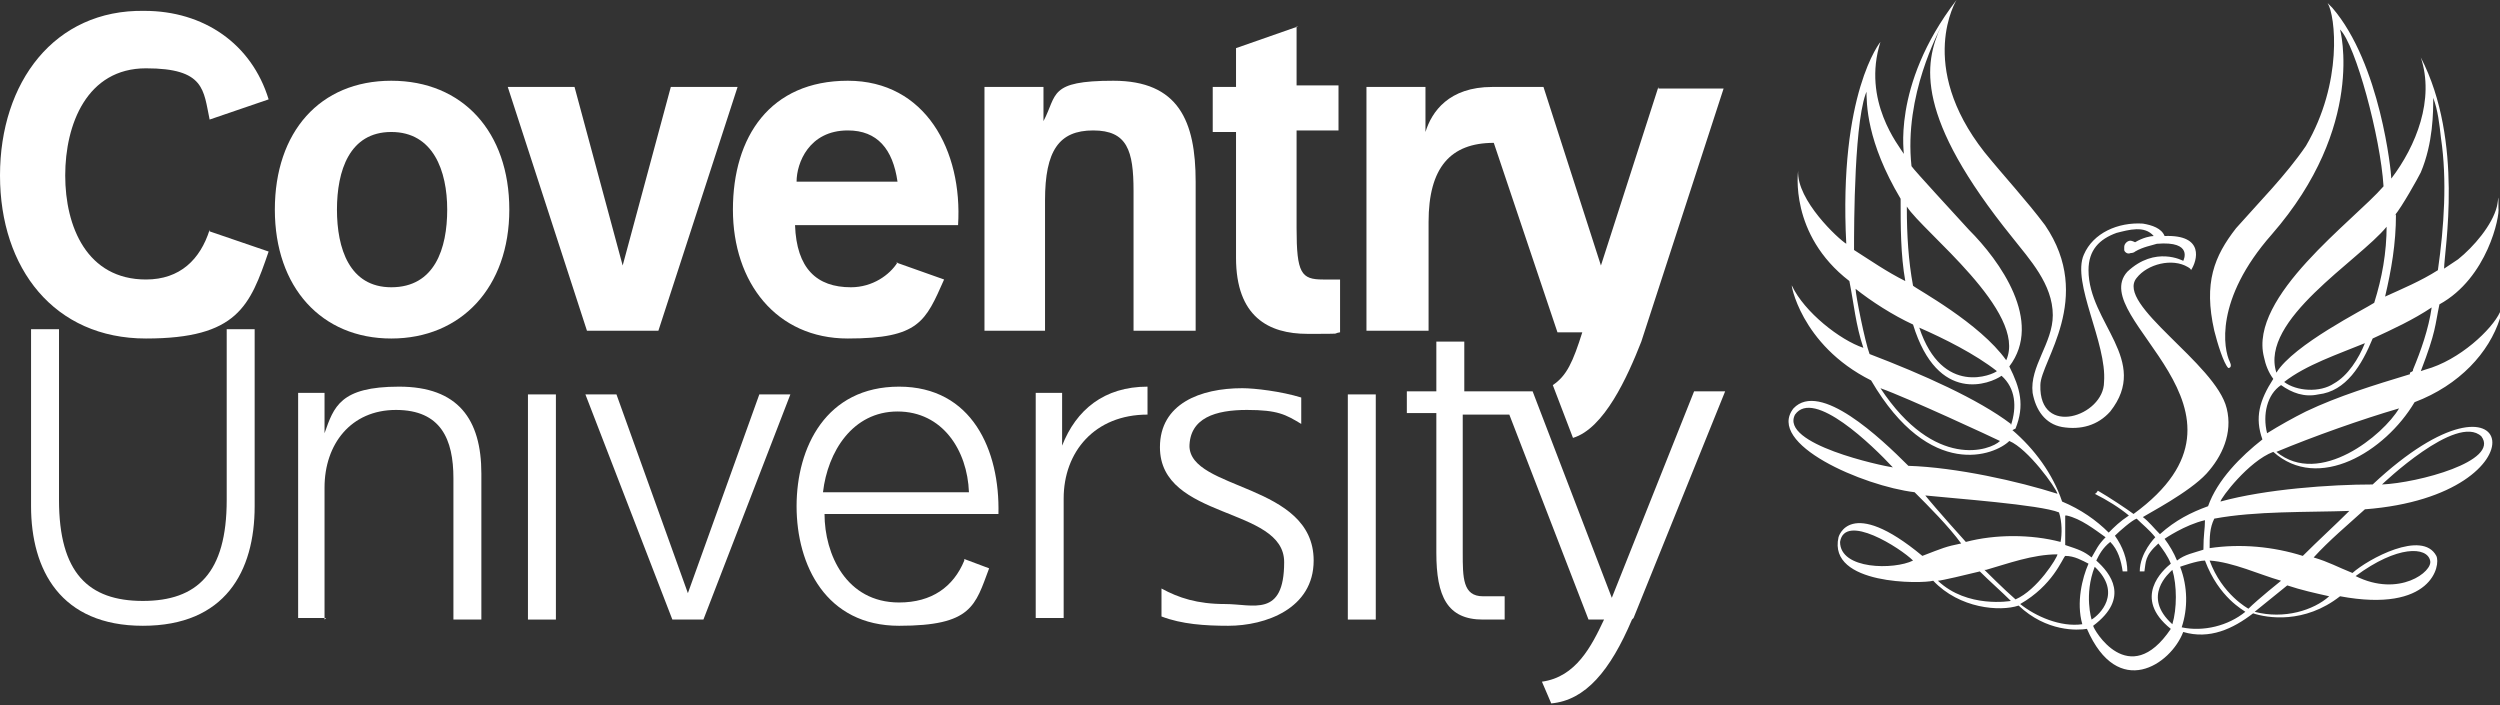
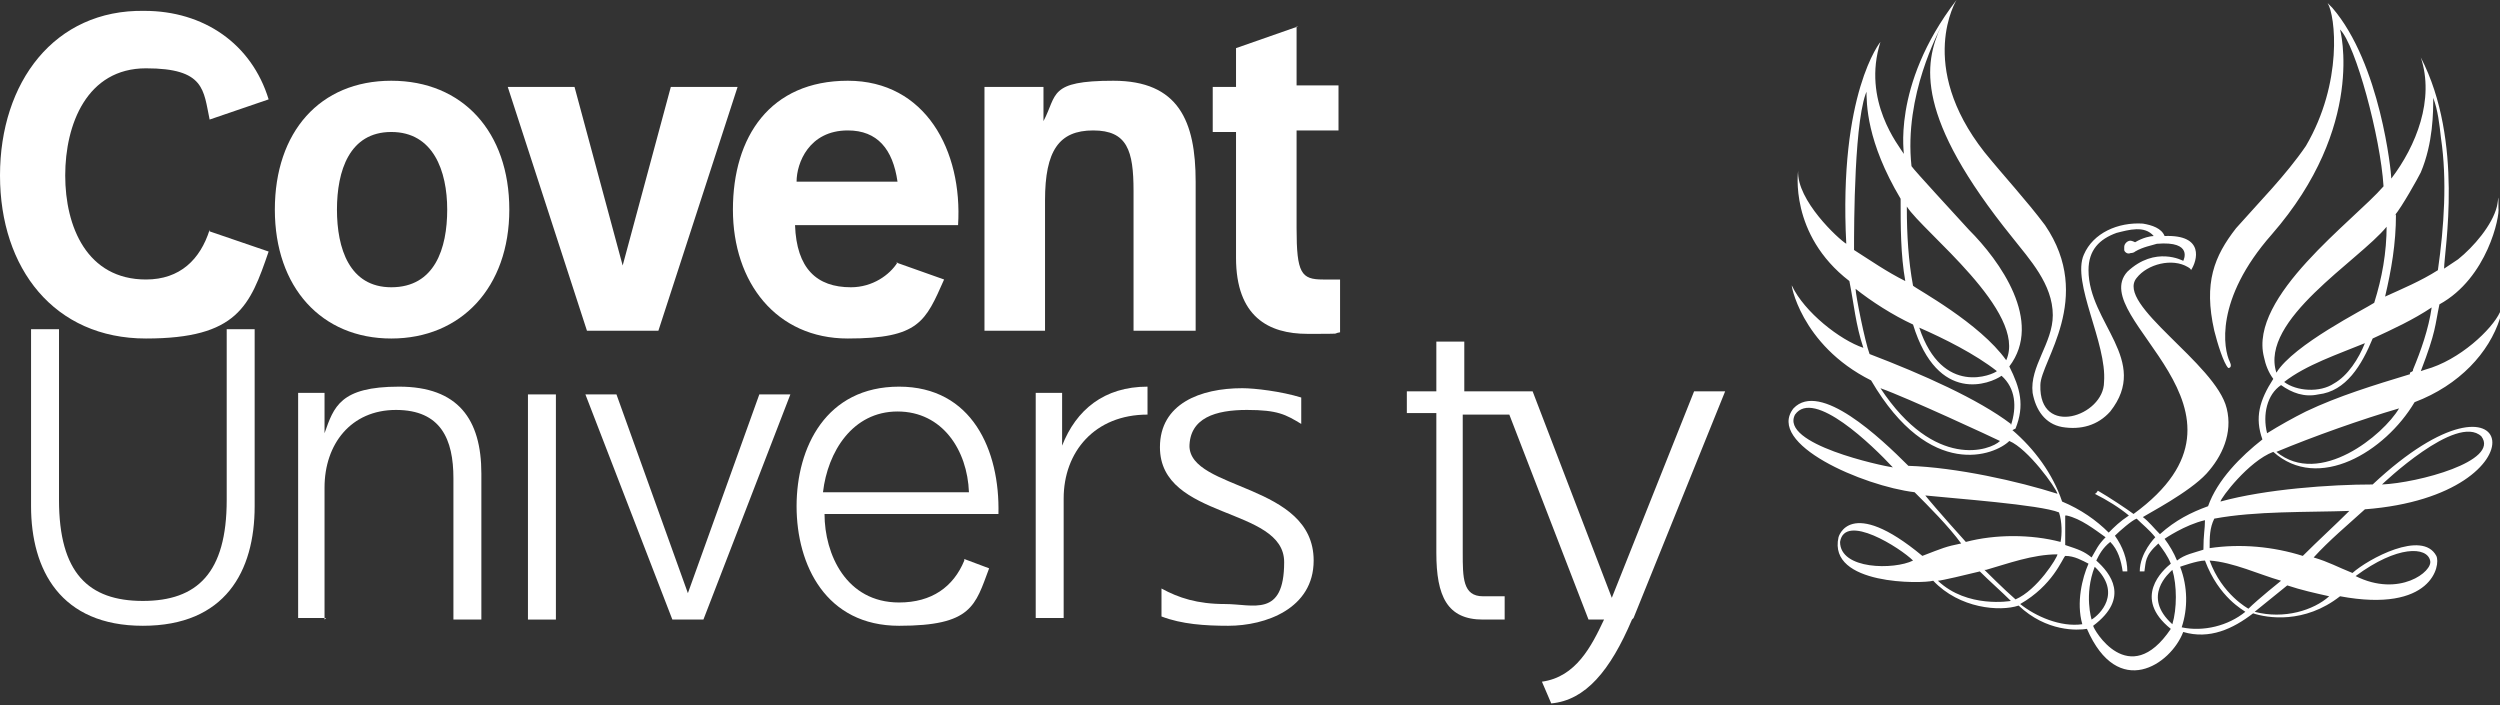
<svg xmlns="http://www.w3.org/2000/svg" id="Calque_1" data-name="Calque 1" version="1.1" viewBox="0 0 161 45.4">
  <rect x="0" y="0" width="161" height="45.4" fill="#333333" stroke="none" />
  <defs>
    <style>
      .cls-1 {
        fill: #fff;
        stroke-width: 0px;
      }
    </style>
  </defs>
  <path class="cls-1" d="M25.2,18.5c-2.7,0-3.5-2.5-3.5-5s.8-5,3.5-5,3.6,2.5,3.6,5-.8,5-3.6,5M25.2,5.2c-4.6,0-7.5,3.3-7.5,8.3s3,8.3,7.5,8.3,7.6-3.3,7.6-8.3-3-8.3-7.6-8.3" />
  <polygon class="cls-1" points="42.4 21.3 47.5 5.6 43.2 5.6 40.1 17.1 37 5.6 32.7 5.6 37.8 21.3 42.4 21.3" />
  <path class="cls-1" d="M9.2,40.3c5.3,0,7.2-3.5,7.2-7.7v-11.4h-1.8v11c0,4.7-1.9,6.5-5.4,6.5s-5.4-1.8-5.4-6.5v-11h-1.8v11.4c0,4.1,1.9,7.7,7.2,7.7" />
  <rect class="cls-1" x="34" y="25.4" width="1.8" height="14.5" />
  <polygon class="cls-1" points="45.3 39.9 50.9 25.4 48.9 25.4 44.3 38.2 39.7 25.4 37.7 25.4 43.3 39.9 45.3 39.9" />
-   <rect class="cls-1" x="86.8" y="25.4" width="1.8" height="14.5" />
  <g>
    <path class="cls-1" d="M67.3,21.3v-8.4c0-3.2.9-4.5,3.1-4.5s2.6,1.3,2.6,3.9v9h4v-9.6c0-3.9-1.1-6.5-5.3-6.5s-3.6.9-4.5,2.6v-2.2h-3.8v15.7h4Z" />
    <path class="cls-1" d="M83.6,1.7l-4,1.4v2.5h-1.5v2.9h1.5v8.1c0,3.8,2.1,4.9,4.6,4.9s1.5,0,2.1-.1v-3.4c-.4,0-.7,0-1.1,0-1.4,0-1.7-.4-1.7-3.3v-6.3h2.7v-2.9h-2.7V1.7Z" />
    <path class="cls-1" d="M20.9,39.9v-8.5c0-2.8,1.7-5,4.6-5s3.7,1.9,3.7,4.4v9.1h1.8v-9.4c0-3.5-1.5-5.6-5.3-5.6s-4.2,1.3-4.8,3v-2.6h-1.7v14.5h1.8Z" />
    <path class="cls-1" d="M68.5,39.9v-7.8c0-3,2-5.4,5.4-5.4v-1.8c-2.8,0-4.6,1.5-5.5,3.8v-3.4h-1.7v14.5h1.8Z" />
    <path class="cls-1" d="M76.6,28.8c0-1.9,1.7-2.4,3.7-2.4s2.5.3,3.5.9v-1.7c-1.3-.4-3-.6-3.8-.6-2.7,0-5.3,1-5.3,3.8,0,4.7,8,3.8,8,7.4s-2,2.7-3.8,2.7-3-.4-4.1-1v1.8c1.3.5,2.8.6,4.3.6,2.4,0,5.5-1.1,5.5-4.2,0-5-8-4.5-8-7.4" />
    <path class="cls-1" d="M105.1,39.9c-1.4,3.3-3,5.2-5.2,5.4l-.6-1.4c2.2-.3,3.2-2.3,4-4h-1l-5.1-13.2h-3v8.9c0,1.6,0,2.8,1.3,2.8s.9,0,1.4,0v1.5c-.5,0-1.1,0-1.4,0-2.3,0-3-1.5-3-4.3v-9h-1.9v-1.4h1.9v-3.2h1.8v3.2h4.4l5.1,13.3,5.3-13.3h2l-5.9,14.6Z" />
-     <path class="cls-1" d="M106.8,5.6l-3.7,11.5-3.7-11.5h-3.3c-2.8,0-3.9,1.6-4.3,2.9v-2.9h-3.8v15.7h4v-7c0-3.5,1.4-5.1,4.2-5.1l4.1,12.2h1.6c-.6,1.9-1,2.8-1.9,3.4l1.3,3.4h0c2-.6,3.5-3.9,4.4-6.2l5.3-16.3h-4.2Z" />
    <path class="cls-1" d="M13.5,14.8c-.6,1.9-1.9,3.2-4.1,3.2-3.8,0-5.2-3.4-5.2-6.7s1.4-6.9,5.2-6.9,3.7,1.4,4.1,3.3l3.8-1.3c-1.1-3.6-4.2-5.7-8-5.7C3.5.6,0,5.3,0,11.3s3.5,10.5,9.4,10.5,6.7-2.1,7.9-5.6l-3.8-1.3Z" />
    <path class="cls-1" d="M54.6,8.4c1.9,0,2.9,1.2,3.2,3.3h-6.5c0-1.2.8-3.3,3.3-3.3M57.8,16.9c-.5.8-1.6,1.6-3,1.6-2.2,0-3.5-1.2-3.6-4h10.5c.3-4.8-2.1-9.3-7.1-9.3s-7.4,3.6-7.4,8.3,2.8,8.3,7.4,8.3,5-1.1,6.2-3.8l-3.1-1.1Z" />
    <path class="cls-1" d="M57.8,26.5c2.9,0,4.5,2.5,4.6,5.2h-9.4c.3-2.6,1.9-5.2,4.8-5.2M62.1,36.1c-.7,1.7-2.1,2.7-4.2,2.7-3.4,0-4.8-3.1-4.8-5.7h11.2c.1-4.1-1.7-8.2-6.4-8.2s-6.6,3.9-6.6,7.7,1.9,7.7,6.6,7.7,4.9-1.3,5.8-3.7l-1.6-.6Z" />
    <path class="cls-1" d="M155.2,24.1c-2.3.7-4.6,1.4-6.7,2.4-.8.4-1.7.9-2.5,1.4-.3-1.2,0-2.5.9-3.1.7.5,1.5.8,2.4.6,1.8-.2,2.8-1.9,3.5-3.6,1.3-.6,2.6-1.2,3.8-2-.2,1.4-.7,2.8-1.2,4,0,.1,0,.1-.2.2M146.6,29.1c2.4-1,5.5-2.1,7.9-2.8-1,1.7-5.1,5.1-7.9,2.8M152.3,22.1c-.4,1-1.1,2.1-2,2.6-.9.6-2.4.5-3.2-.1,1.4-1.1,3.5-1.8,5.2-2.5M153.7,14.5c0,1.8-.3,3.4-.8,5-.6.4-5.2,2.7-6.3,4.5-1.1-3.4,5.3-7.2,7.1-9.4M154.2,13.9c.5-.6,1.5-2.4,1.7-2.8.8-1.9.8-3.9.8-4.8.3.8.4,1.7.5,2.6.4,2.7.2,5.7-.2,8.5-1.1.7-2.3,1.2-3.4,1.7.4-1.7.7-3.4.7-5.3M151.3,32.9c-.9.9-2,1.9-3,2.9-1.9-.6-4-.8-6-.5,0-.7,0-1.3.3-1.9,2.7-.5,5.9-.4,8.8-.5M150,38.4c-1,.9-2.9,1.5-4.8,1l2.1-1.7c.9.3,1.8.5,2.7.7M144.8,39.2s-1.7-.9-2.5-3.1c1.5.1,3.2.9,4.6,1.3,0,0-1.5,1.2-2.1,1.8M140.5,40.4c.4-1.2.4-2.6-.1-3.9,0,0,1.1-.4,1.6-.4.9,2.4,2.5,3.2,2.6,3.3-1.1.9-2.7,1.3-4.1,1M139.9,40.2c-2-1.8-.2-3.3,0-3.5.3,1,.3,2.5,0,3.5M134.8,40.3c2.4-1.8,1.1-3.4.2-4.2.2-.4.4-.8.9-1.2.5.5.7,1.2.8,1.9.1,0,.1,0,.3,0,0-.8-.3-1.6-.8-2.3.3-.3,1.1-1,1.4-1.1.4.4.8.7,1.2,1.2,0,0-1,1-1,2.2h.3c.1-.6,0-1,.9-1.8.3.4.6.8.8,1.3-.5.4-2.5,2.2,0,4.2-2.7,4-5,0-5-.2M134.9,36.5c1.8,1.7.3,3.1-.2,3.4,0,0-.5-1.6.2-3.4M134.1,40.2c-1.4.2-3-.5-4-1.3,2.1-1.2,2.7-2.9,2.9-3.1.6,0,1.1.3,1.5.5-.4.9-.8,2.5-.4,3.9M127.9,36.7c1.4-.4,3-1,4.6-1,0,.2-1.3,2.3-2.7,2.9-.7-.6-2-1.9-2-1.9M124.8,37.4c.2,0,1.9-.4,2.7-.6.6.6,1.4,1.3,2,1.9,0,0-2.8.5-4.7-1.3M123.9,31.9c1.9.2,7.5.6,8.7,1.1.2.6.2,1.4.1,1.9-1.9-.5-4.2-.5-6.1,0,0,0-1.9-2.1-2.7-3.1M133.1,33.2c.9.2,1.8.9,2.5,1.4-.5.5-.6.8-.9,1.3-.5-.4-.8-.5-1.7-.8,0-.6,0-1.3,0-1.9M129.8,27.6c.6-1.5.3-2.6-.4-4,2.2-2.9-.6-6.8-2.6-8.8-1-1.1-3.5-3.8-3.7-4.1-.5-4.6,1.8-8.7,1.9-9-1.1,2.4-1.7,5.8,4.6,13.6,1.1,1.4,2.6,3,2.6,5,0,1.8-1.5,3.3-1.3,5,.2,1.1.8,2,1.9,2.2,1.2.2,2.3-.1,3.1-1,2.6-3.3-1.4-5.7-1.4-9.1,0-1.3.7-2,1.8-2.4.8-.2,1.8-.5,2.4.2-.2,0-.7.1-1.2.4h0c0,0-.2-.1-.3-.1-.2,0-.4.2-.4.4s0,.1,0,.2c0,.1.2.3.4.2,0,0,0,0,0,0,0,0,.2,0,.3-.1.5-.3,1.1-.4,1.4-.5h0c2.4-.2,1.7,1.1,1.7,1.1,0,0-1.8-1-3.6.7-2.7,3,9.6,8.9.4,15.6-.4-.3-1.6-1.1-2.3-1.5,0,0-.1.2-.2.2.8.4,1.6.9,2.2,1.4-.6.4-.9.7-1.3,1.1-.8-.8-1.8-1.5-3-2-.6-1.8-1.8-3.4-3.2-4.6M129.5,27.3c-2.1-1.6-5.7-3.2-9.1-4.5-.3-.8-.9-3.8-.9-4.2,1,.8,2.4,1.7,3.7,2.3,1.6,5.2,5,3.8,5.7,3.3.9.8,1,2,.6,3.2M121.1,25c1.7.6,7.3,3.2,7.7,3.4-.6.6-4.2,1.9-7.7-3.4M120.2,5.7c0,1,0,3.4,2.2,7.1,0,1.8,0,3.6.3,5.3-1.2-.6-2.2-1.3-3.3-2,0-1.5,0-8.8.9-10.4M128.6,23.9c-.2.2-3.5,1.7-5-2.8,1.6.7,3.6,1.7,5,2.8M122.8,13.3c1,1.6,7.8,6.8,6.4,9.9-1.7-2.4-5.8-4.6-6-4.8-.3-1.6-.4-3.3-.4-5M142,33.5c0,.6-.1.9-.1,1.9-.6.2-1.2.3-1.7.7-.2-.5-.5-1-.8-1.4,0,0,1.3-.9,2.6-1.2M159.8,28.1c1.2,1.6-4.1,3-6.4,3.1,0,0,4.8-4.6,6.4-3.1M156.5,36.1c.2.7-2,2.4-4.8,1,2.7-2,4.6-1.9,4.8-1M118.5,34.9c.3-1.9,3.9.4,4.7,1.2-1.2.6-4.7.6-4.7-1.2M115.6,26.7c1.2-1.7,5,2,6.3,3.4-.7-.1-7.3-1.5-6.3-3.4M155.9,23.9c1-2.6.9-2.9,1.2-4.3,3.1-1.7,3.9-5.7,3.8-6.2,0-1.2,0-.5-.1-.1-.3,1.2-1.5,2.6-2.5,3.4-.3.2-.6.4-.9.6,0-1.1,1.3-8.2-1.5-13.6h0c.9,2.7-.3,5.7-1.9,7.8,0-.4-.7-7.4-3.8-11l-.3-.3c.5.8,1,5.1-1.4,9.2-1.3,1.9-3,3.6-4.5,5.3-1.4,1.8-2.1,3.5-1.4,6.6.2.8.6,2.1.9,2.4.2,0,.2-.2.1-.4-.4-.8-1-4,2.7-8.2,6.1-7,4.4-13.2,4.4-13.2,1,1,2.6,6.9,2.8,10.1-1.9,2.2-8.7,7.1-7.7,11,.1.5.3,1,.6,1.4-.9,1.4-1.2,2.5-.7,3.9-1.4,1.1-2.9,2.6-3.5,4.3-1.1.4-2.1.9-3.1,1.8-.4-.4-.7-.8-1.1-1.1.3-.2,3-1.6,4.1-2.8,1-1.1,1.7-2.6,1.3-4.2-.7-2.9-7.2-6.7-5.8-8.4.7-.9,2.3-1.3,3.3-.7h0s0,0,0,0c0,0,0,0,0,0h0c0,0,.2.1.2.2.4-.6.9-2.3-1.7-2.2-.2-.5-.8-.7-1.4-.8-1.6-.1-3.2.6-3.8,2-.8,1.8,1.5,5.7,1.3,8.2,0,2.2-4.2,3.6-4.1.2,0-1.5,3.5-5.6.3-10.3-1.2-1.6-2.6-3.1-3.9-4.7-4.4-5.6-1.8-9.8-1.8-9.8-4.3,5.6-3.3,10.2-3.4,9.9-.3-.5-2.7-3.4-1.5-7.2,0,0-2.7,3.3-2.2,13-.5-.3-3.2-2.8-3.1-4.7,0,0-.6,4.1,3.3,7.1.3,1.5.4,2.8.9,4.3-1.5-.5-3.8-2.3-4.6-4-.1-.3.5,3.8,5.1,6.1,3.8,6.5,8,4.8,8.9,3.9,1.2.5,3,3,3.1,3.4-2.5-.8-6.5-1.7-9.6-1.8-1.8-1.8-5.7-5.5-7.4-3.7-1.8,2.3,4.5,5,7.8,5.4.9.9,2.2,2.2,3,3.3-1,.2-1.2.3-2.5.8-4.7-3.9-5.4-1.2-5.4-1.2-.7,3.1,5.4,3,6.1,2.8,1.7,1.8,4.3,2,5.5,1.6,1.8,1.7,3.8,1.6,4.4,1.5,2,4.6,5.4,2.3,6.2.2,1.7.5,3.2-.2,4.5-1.2.9.3,3.3.7,5.6-1.1,5.9,1.1,6.5-2,6.2-2.6-.9-1.7-4.4.2-5.4,1.1-1-.4-1.5-.7-2.5-1,1-1.1,2.2-2.1,3.3-3.1,11.8-.9,9.9-10.4.5-1.6-2.7,0-6.9.3-9.8,1.1,0-.2,1.8-2.6,3.4-3.2,2.9,2.6,7.2,0,9.1-3.2,2.9-1.1,4.8-3.2,5.5-5.4v-.4c-.5,1.1-2.6,3.1-4.8,3.7" />
  </g>
</svg>